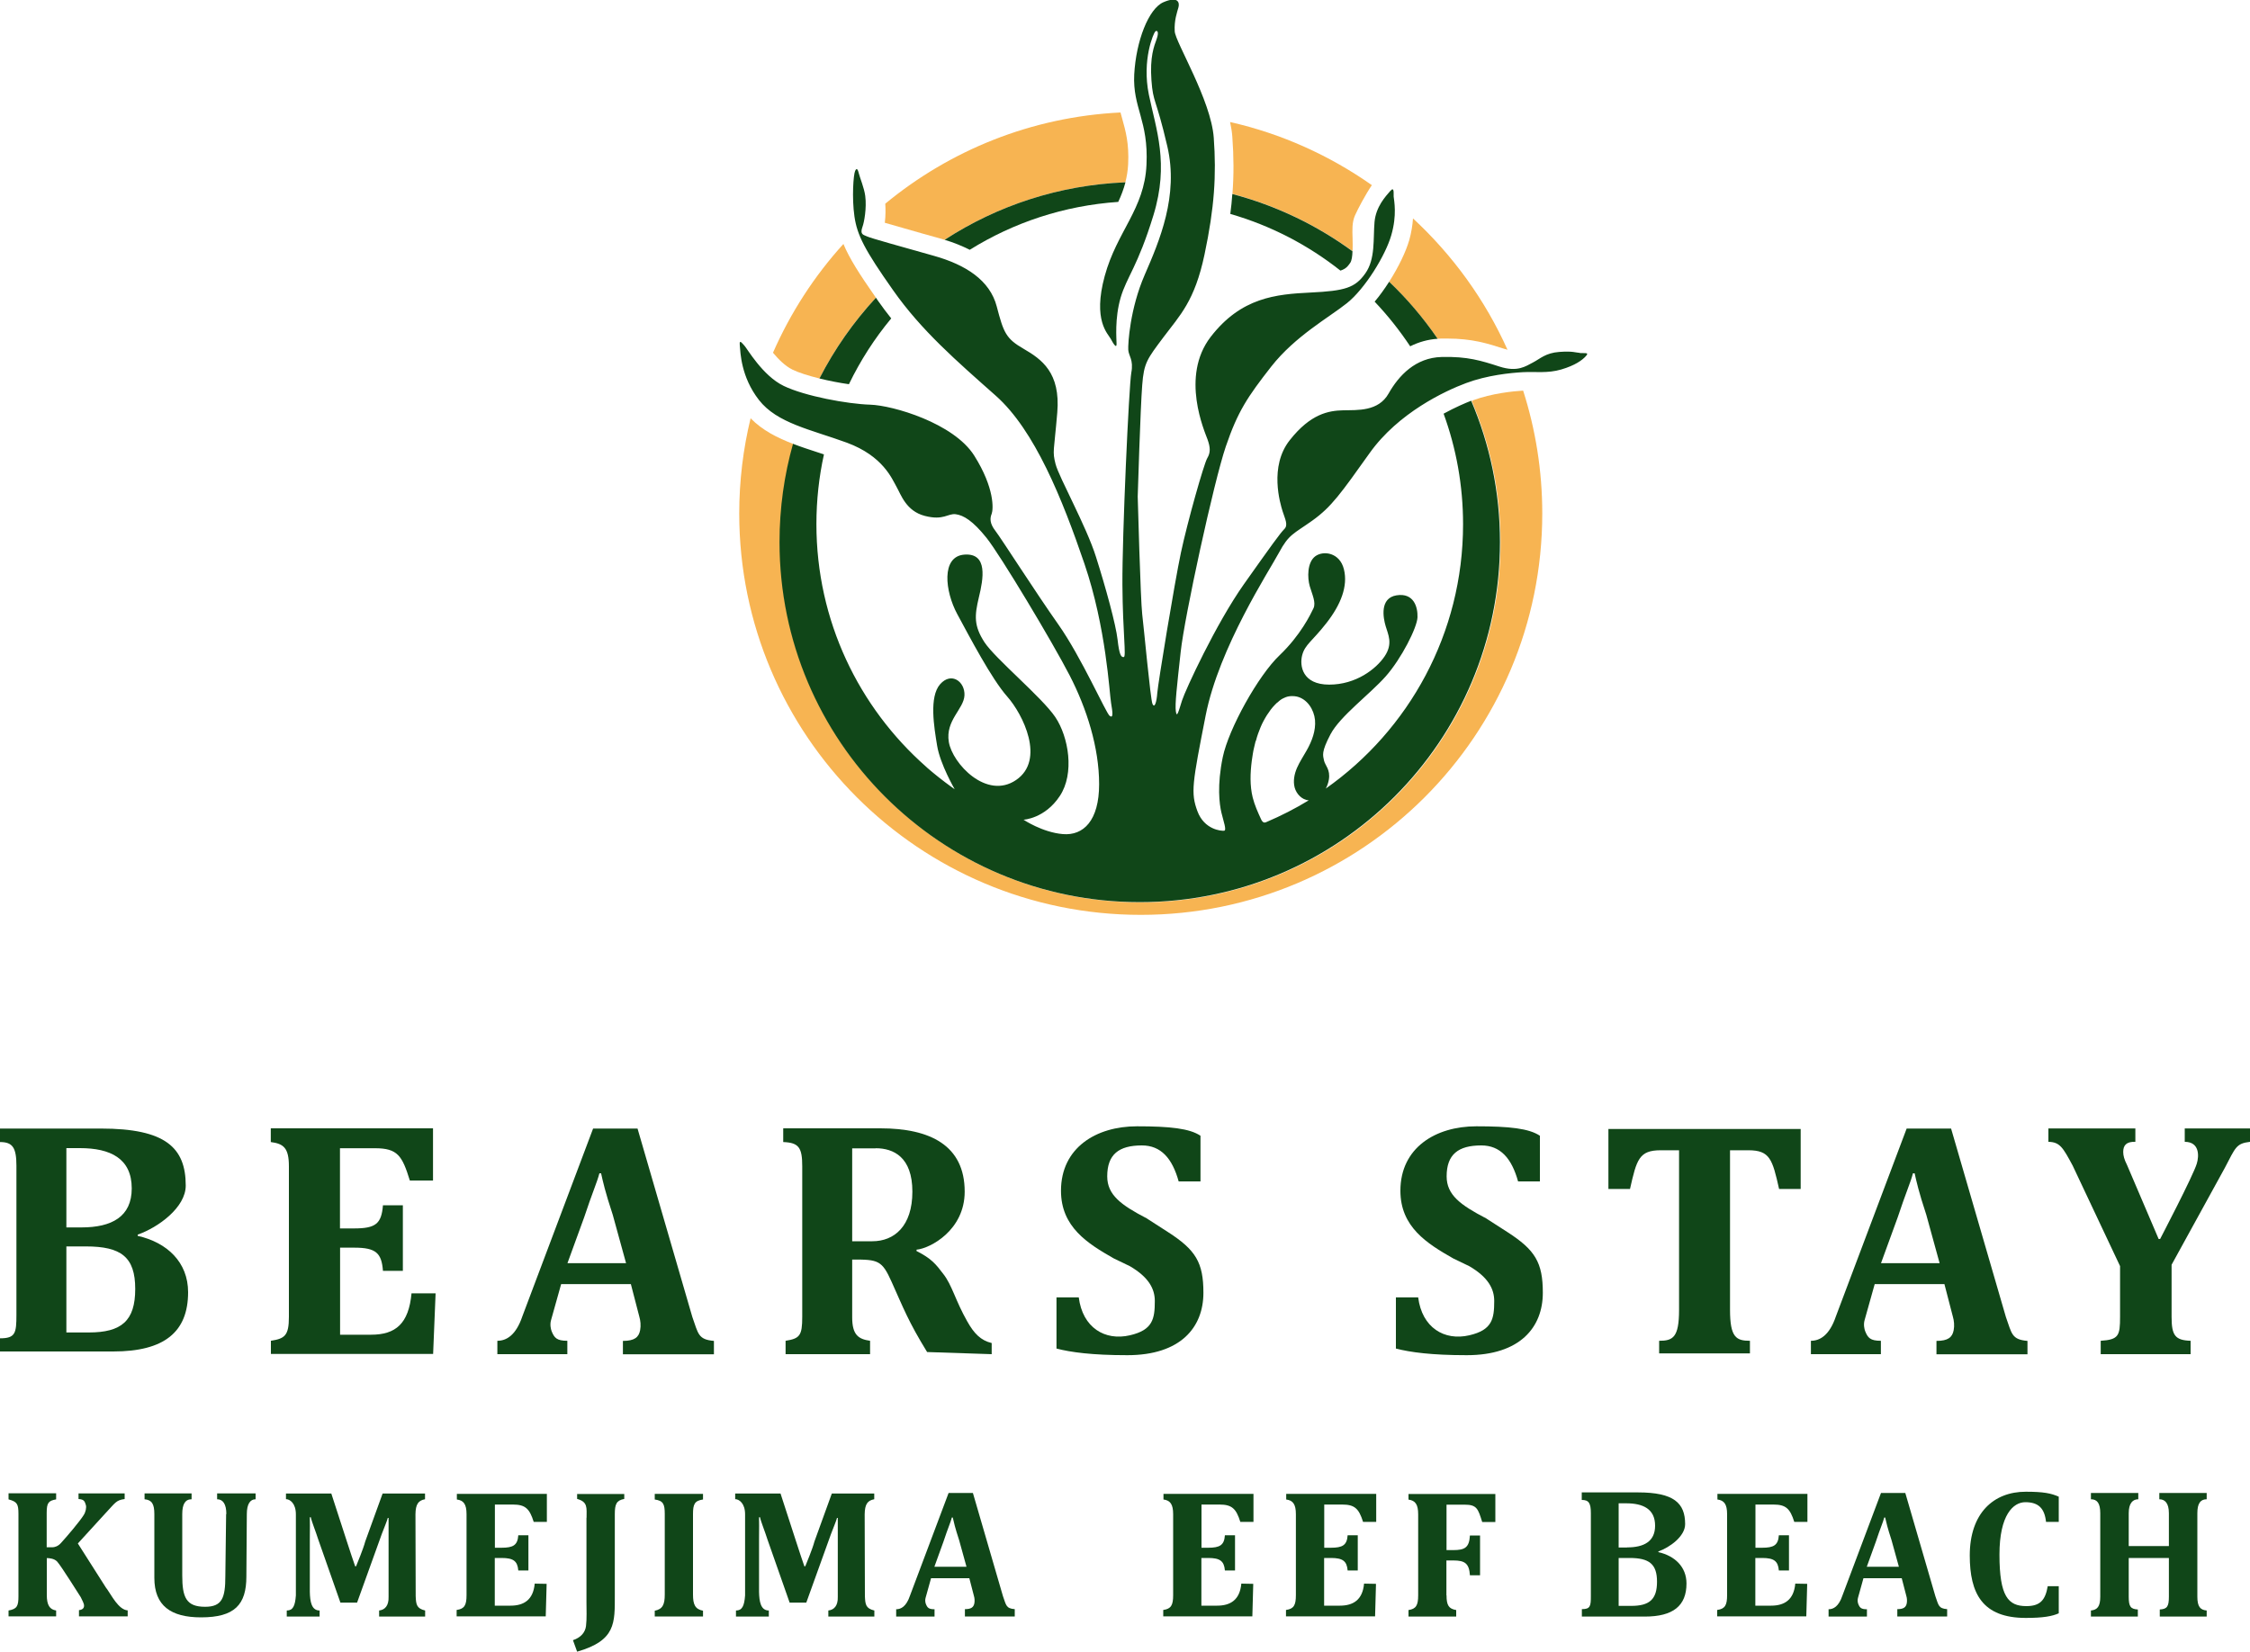
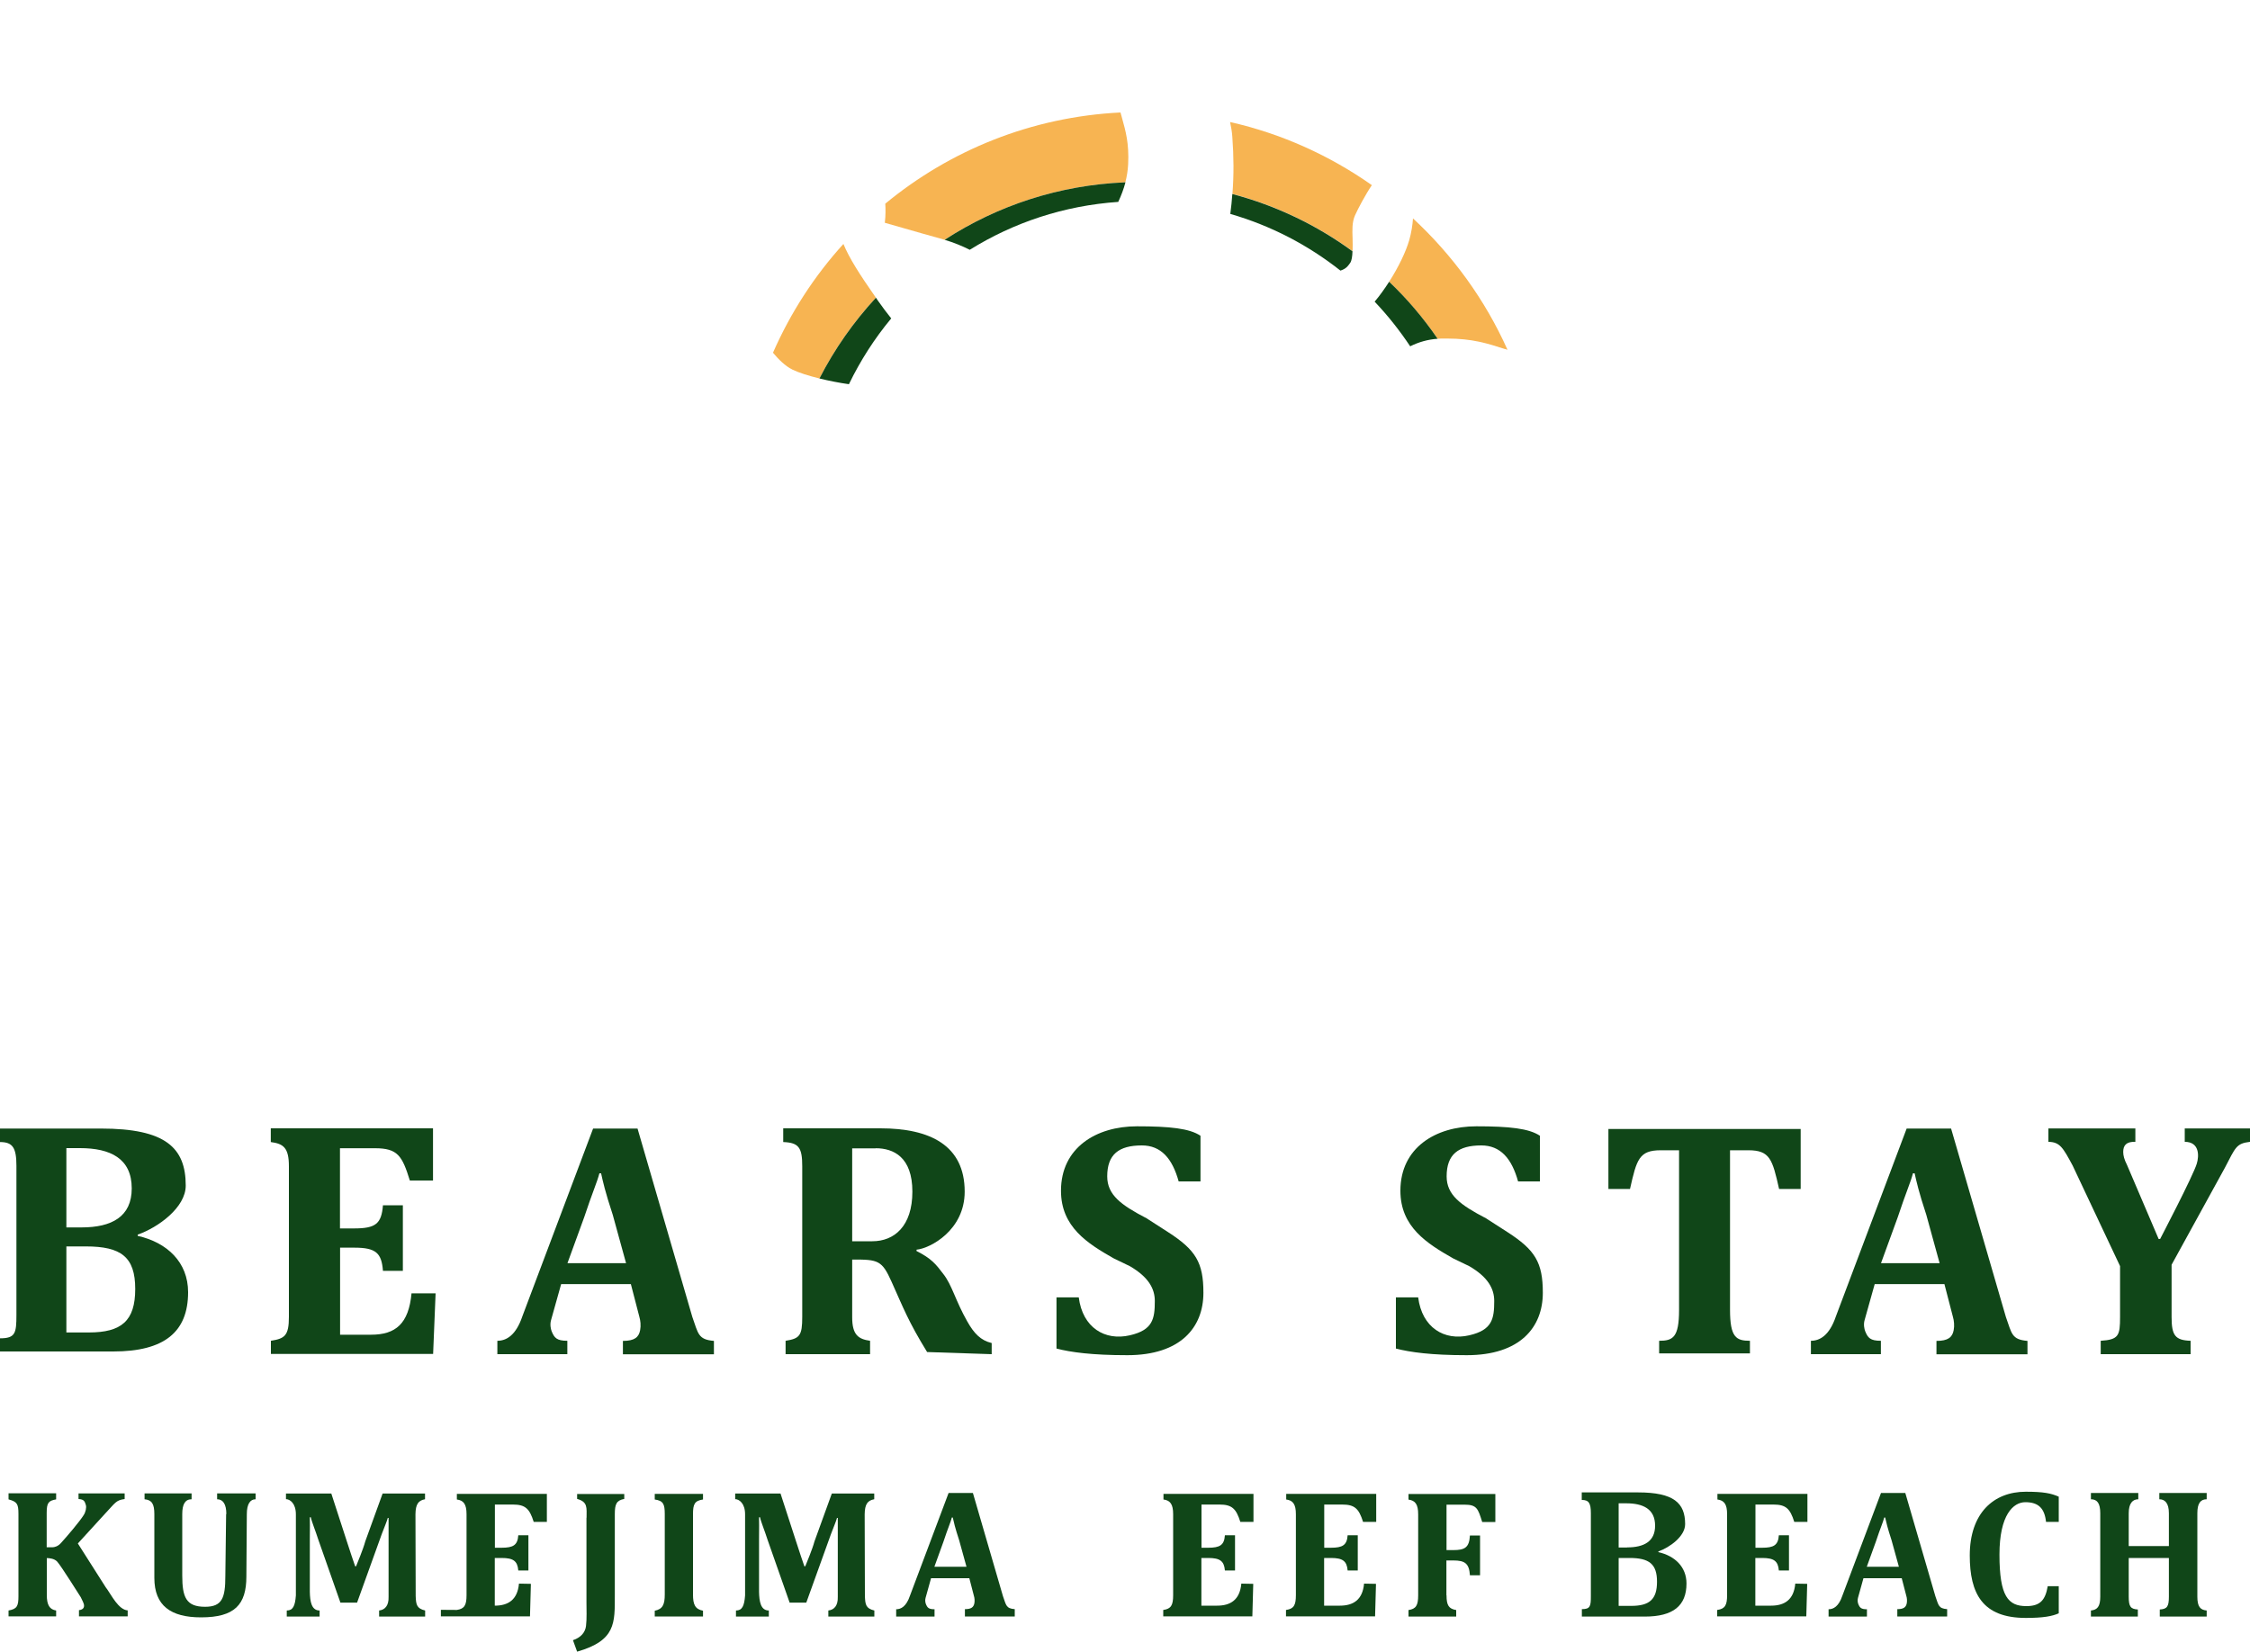
<svg xmlns="http://www.w3.org/2000/svg" id="_レイヤー_2" data-name="レイヤー 2" viewBox="0 0 200 146.85">
  <defs>
    <style>
      .cls-1 {
        fill: #f7b452;
      }

      .cls-1, .cls-2 {
        stroke-width: 0px;
      }

      .cls-2 {
        fill: #104618;
      }
    </style>
  </defs>
  <g id="header">
    <g id="logo">
      <g>
        <g>
          <g>
            <path class="cls-1" d="m121.94,16.46c-3.74-2.63-8-4.57-12.6-5.61.1.45.17.89.2,1.31.13,1.77.14,3.4.01,5.08,3.9,1.03,7.51,2.78,10.68,5.09.02-.39,0-.8,0-1.09-.03-.83-.05-1.48.21-2.08.25-.57.94-1.87,1.51-2.71Z" />
            <path class="cls-1" d="m125.26,21.37c-.3,1.03-.95,2.38-1.78,3.68,1.6,1.53,3.05,3.23,4.31,5.07.11,0,.21-.02.32-.02.17,0,.34,0,.5,0,2.26,0,3.6.43,5.15.93h.03c.07.03.14.05.21.07-1.99-4.45-4.87-8.41-8.4-11.68-.04.58-.14,1.24-.34,1.96Z" />
            <path class="cls-1" d="m70.41,32.85c.59.29,1.47.56,2.43.8,1.34-2.62,3.03-5.04,5.02-7.18-1.46-2.09-2.36-3.5-2.89-4.78-2.58,2.84-4.7,6.11-6.26,9.67.48.58,1.09,1.19,1.71,1.49Z" />
-             <path class="cls-1" d="m130.95,35.6s-.08.03-.13.05c1.65,3.86,2.56,8.1,2.56,12.56,0,17.68-14.33,32.02-32.02,32.02s-32.02-14.33-32.02-32.02c0-3.03.42-5.95,1.2-8.73-1.45-.55-2.77-1.22-3.82-2.29-.66,2.71-1.01,5.55-1.01,8.46,0,19.71,15.98,35.69,35.69,35.69s35.69-15.98,35.69-35.69c0-3.81-.6-7.48-1.7-10.92-.86.05-2.79.24-4.45.86Z" />
            <path class="cls-1" d="m78.66,19.81c.88.26,2.23.64,3.39.97l1.47.41c.15.04.29.09.44.13,4.66-3.02,10.16-4.87,16.07-5.11.13-.5.22-1.03.25-1.61.09-1.85-.22-2.94-.54-4.09-.05-.17-.09-.34-.14-.51-7.92.39-15.17,3.37-20.91,8.11.03.41.04,1.07-.04,1.69Z" />
          </g>
          <g>
-             <path class="cls-2" d="m140.46,31.38c-.43-.03-.64-.18-1.86-.09-1.22.09-1.7.61-2.34.94-.64.33-1.37.88-2.98.36-1.61-.52-2.83-.91-5.14-.85-2.31.06-3.8,1.64-4.71,3.25-.91,1.61-2.77,1.46-4.04,1.49-1.28.03-2.89.3-4.74,2.65-1.86,2.34-.85,5.66-.64,6.33.21.67.52,1.22.15,1.58-.36.36-1.09,1.37-3.59,4.9-2.49,3.53-5.2,9.4-5.5,10.34-.3.94-.46,1.61-.55.97-.09-.64.09-2.19.43-5.29.33-3.1,2.95-15.15,4.01-18.26,1.06-3.11,1.92-4.4,4.04-7.11,2.13-2.71,5.11-4.35,6.72-5.63s3.44-4.26,3.95-6.05c.52-1.79.25-3.05.21-3.44-.02-.21.09-.94-.3-.49-.4.46-1.28,1.39-1.4,2.76-.13,1.49.09,3.29-.82,4.57-.91,1.28-1.79,1.55-4.87,1.7-3.07.15-6.17.43-8.88,3.95-2.71,3.53-.52,8.42-.27,9.12s.27,1.16-.03,1.66c-.3.51-1.76,5.67-2.34,8.4-.58,2.74-2.04,11.65-2.1,12.47-.06.82-.24,1.4-.43.97-.18-.43-.76-6.75-.91-7.97-.15-1.22-.4-10.46-.4-10.46,0,0,.24-7.94.4-9.91.15-1.98.43-2.31,1.89-4.26,1.46-1.95,2.77-3.19,3.65-7.36.88-4.17,1.06-7.03.82-10.37-.24-3.35-3.41-8.49-3.47-9.46-.06-.97.21-1.7.33-2.13.12-.43-.03-1.03-1.34-.46s-2.43,3.44-2.59,6.42c-.15,2.98,1.28,4.08,1.09,8.03-.18,3.95-2.62,5.9-3.71,9.88-1.09,3.98.29,5.14.54,5.61.25.47.51.86.51.44s-.18-2.24.36-4.11c.55-1.87,1.51-2.74,2.92-7.34,1.41-4.61.23-7.62-.41-10.72-.63-3.1.42-5.47.57-5.61.15-.14.36-.01.13.65-.24.66-.62,1.61-.47,3.68.15,2.07.38,1.46,1.41,5.87,1.03,4.41-.7,8.42-2.01,11.44-1.31,3.01-1.49,6.11-1.46,6.66s.49.88.27,2.04c-.21,1.16-.82,14.54-.79,18.86.03,4.32.36,6.39.12,6.42s-.4-.21-.55-1.55c-.15-1.34-1.06-4.65-1.92-7.36-.85-2.71-3.28-7.06-3.59-8.24-.3-1.19-.15-1.03.15-4.59.3-3.56-1.4-4.74-2.98-5.66-1.58-.91-1.79-1.43-2.4-3.77-.61-2.34-2.77-3.71-5.57-4.5-2.8-.79-5.66-1.58-5.96-1.73-.3-.15-.67-.14-.4-.87.14-.37.38-1.65.24-2.73-.09-.7-.47-1.6-.56-1.97-.09-.36-.19-.59-.34-.25-.15.33-.3,2.37-.06,4.04.24,1.67.91,2.98,3.44,6.57,2.52,3.59,5.66,6.3,9.12,9.37,3.47,3.07,5.93,9.22,7.88,14.93,1.95,5.72,2.22,11.5,2.37,12.38.15.88.21,1.4-.12,1.16s-2.52-5.23-4.56-8.12c-2.04-2.89-5.08-7.66-5.6-8.33-.52-.67-.49-1.13-.33-1.52.15-.4.27-2.28-1.55-5.17-1.82-2.89-7.24-4.47-9.25-4.53-2.01-.06-5.81-.76-7.69-1.67-1.89-.91-3.28-3.38-3.5-3.59-.21-.21-.46-.61-.4,0,.06.61.09,2.77,1.7,4.84,1.61,2.07,4.59,2.62,7.82,3.8,3.22,1.19,4.01,3.22,4.41,3.92.4.7.85,2.16,2.52,2.59,1.67.43,2.04-.24,2.74-.15.7.09,1.52.58,2.74,2.1,1.22,1.52,5.87,9.28,7.39,12.23,1.52,2.95,2.62,6.42,2.62,9.67s-1.4,4.59-3.22,4.44c-1.82-.15-3.5-1.28-3.5-1.28,0,0,1.89-.09,3.22-2.1,1.34-2.01.79-5.26-.4-7.03-1.19-1.76-5.35-5.2-6.3-6.66-.94-1.46-.88-2.34-.49-3.98.4-1.64.82-3.95-1.28-3.8-2.1.15-1.73,3.28-.64,5.29,1.09,2.01,3.04,5.75,4.44,7.33,1.4,1.58,3.41,5.63.79,7.42s-5.66-1.46-5.98-3.38c-.32-1.92,1.33-2.92,1.39-4.14.06-1.22-1.16-2.13-2.16-1s-.54,3.82-.27,5.47,1.56,3.87,1.56,3.87c-.1-.07-.21-.15-.31-.22-.08-.05-.15-.11-.23-.17-.1-.08-.21-.15-.31-.23-.07-.05-.14-.11-.22-.17-.1-.08-.21-.16-.31-.24-.07-.05-.14-.11-.2-.16-.11-.09-.21-.17-.32-.26-.06-.05-.12-.1-.18-.15-.11-.09-.22-.19-.33-.28-.05-.04-.09-.08-.14-.13-5.97-5.27-9.74-12.97-9.74-21.56,0-2.13.23-4.21.67-6.2-.19-.06-.39-.13-.58-.19-.74-.24-1.47-.48-2.17-.75-.78,2.77-1.2,5.7-1.2,8.73,0,17.68,14.33,32.02,32.02,32.02s32.02-14.33,32.02-32.02c0-4.46-.91-8.7-2.56-12.56-.51.2-1.41.58-2.45,1.15,1.12,3.07,1.73,6.38,1.73,9.83,0,9.71-4.82,18.3-12.2,23.5.12-.23.22-.5.27-.79.15-.91-.33-1.25-.43-1.7-.09-.46-.27-.73.58-2.34.85-1.61,3.5-3.56,4.9-5.14,1.4-1.58,2.8-4.35,2.83-5.26.03-.91-.33-2.19-1.86-1.95-1.52.24-1.19,2.01-.97,2.74.21.73.67,1.55-.09,2.68-.76,1.13-2.55,2.52-4.93,2.52s-2.65-1.67-2.4-2.62.88-1.22,2.16-2.86,1.92-3.28,1.55-4.77c-.36-1.49-1.82-1.7-2.55-1.16-.73.55-.7,1.92-.49,2.65.21.73.58,1.46.33,1.98s-1.13,2.37-3.01,4.17c-1.89,1.79-4.53,6.54-5.05,9.06-.52,2.52-.3,4.17-.12,4.93.18.76.49,1.58.24,1.61s-1.76-.09-2.37-1.73c-.61-1.64-.46-2.46.73-8.52,1.19-6.05,5.64-12.84,6.52-14.48.88-1.64,1.27-1.64,2.97-2.85,1.7-1.22,2.52-2.4,5.08-5.99,2.55-3.59,6.72-5.54,8.58-6.23,1.86-.7,3.95-.91,5.05-.97,1.09-.06,2.19.12,3.41-.24,1.22-.36,1.86-.82,2.19-1.19.33-.36-.12-.24-.55-.27Zm-28.82,34.49s0-.03.01-.05c.05-.2.11-.39.18-.59s.14-.38.22-.57.16-.37.26-.55.19-.35.3-.52.22-.33.34-.49.25-.31.39-.45c.04-.04.07-.07.11-.11.03-.03.07-.07.11-.09s.07-.06.1-.09c.04-.03.07-.06.11-.09.15-.12.33-.21.51-.28s.38-.1.57-.1c.14,0,.28.01.42.04.92.21,1.53,1.15,1.62,2.09.08.94-.27,1.86-.73,2.68-.29.52-.63,1.02-.87,1.57s-.36,1.17-.21,1.75c.16.58.65,1.09,1.25,1.14-1.2.73-2.45,1.37-3.74,1.92-.07.03-.14.06-.22.05-.13-.02-.21-.16-.27-.28-.29-.63-.58-1.27-.75-1.95-.26-1.06-.22-2.18-.08-3.26.03-.2.06-.4.09-.6s.07-.4.12-.6c.04-.18.08-.36.13-.55Z" />
            <path class="cls-2" d="m120.02,23.37c.13-.19.19-.6.2-1.03-3.17-2.32-6.78-4.06-10.68-5.09-.04.58-.1,1.17-.18,1.77,3.61,1.04,6.92,2.77,9.79,5.04.49-.16.65-.38.87-.69Z" />
            <path class="cls-2" d="m78.08,26.79c-.08-.11-.15-.21-.22-.32-1.98,2.14-3.68,4.56-5.02,7.18.85.21,1.77.39,2.62.51,1.02-2.11,2.28-4.07,3.76-5.85-.39-.49-.77-.99-1.14-1.52Z" />
            <path class="cls-2" d="m99.4,17.95c.26-.56.48-1.13.64-1.74-5.91.24-11.41,2.08-16.07,5.11.82.25,1.56.55,2.23.89,3.88-2.42,8.38-3.93,13.21-4.26Z" />
            <path class="cls-2" d="m122.19,26.82c1.17,1.23,2.22,2.56,3.16,3.97.76-.38,1.57-.61,2.44-.67-1.26-1.84-2.7-3.54-4.31-5.07-.4.62-.83,1.23-1.29,1.77Z" />
          </g>
        </g>
        <g>
          <path class="cls-2" d="m0,118.99c1.37,0,1.46-.46,1.46-2.09v-13.24c0-1.63-.34-2.12-1.46-2.12v-1.2h8.98c5.72,0,7.53,1.69,7.53,5.07,0,1.95-2.46,3.73-4.27,4.36v.11c2.62.59,4.48,2.35,4.48,5.01,0,3.55-2.13,5.27-6.65,5.27H0v-1.17Zm7.24-9.86c2.69,0,4.47-.95,4.47-3.47,0-2.66-1.9-3.58-4.6-3.58h-1.21v7.05h1.34Zm.65,9.34c2.91,0,4.13-1.03,4.13-3.87s-1.25-3.78-4.38-3.78h-1.74v7.65h1.99Z" />
          <path class="cls-2" d="m24.07,119.21c1.24-.19,1.61-.46,1.61-2.12v-13.4c0-1.65-.49-2-1.61-2.15v-1.22h14.42v4.64h-2.06c-.68-2.2-1.08-2.87-3.1-2.87h-3.11v7.13h1.25c1.92,0,2.44-.41,2.57-2.06h1.77v5.83h-1.77c-.12-1.57-.61-2.06-2.53-2.06h-1.28v7.74h2.75c2.2,0,3.35-.99,3.6-3.68h2.14l-.22,5.39h-14.42v-1.19Z" />
          <path class="cls-2" d="m56.09,114.17h-6.21l-.9,3.21c-.11.39-.02.78.05.97.24.6.46.86,1.4.86v1.19h-6.22v-1.19c.78,0,1.64-.46,2.22-2.17l6.29-16.7h3.95l4.87,16.75c.53,1.48.5,2.01,1.92,2.13v1.19h-8.09v-1.19c1.03,0,1.41-.32,1.53-.95.08-.42.03-.86-.07-1.2l-.75-2.89Zm-5.65-1.86h5.21l-1.18-4.29c-.68-2.06-.88-2.98-1.04-3.7h-.15c-.22.84-.63,1.72-1.35,3.9l-1.49,4.09Z" />
          <path class="cls-2" d="m172.85,114.17h-6.21l-.9,3.21c-.11.39-.02.78.05.97.24.6.46.86,1.4.86v1.19h-6.22v-1.19c.78,0,1.64-.46,2.22-2.17l6.29-16.7h3.95l4.87,16.75c.53,1.48.5,2.01,1.92,2.13v1.19h-8.09v-1.19c1.03,0,1.41-.32,1.53-.95.08-.42.03-.86-.07-1.2l-.75-2.89Zm-5.65-1.86h5.21l-1.18-4.29c-.68-2.06-.88-2.98-1.04-3.7h-.15c-.22.84-.63,1.72-1.35,3.9l-1.49,4.09Z" />
          <path class="cls-2" d="m81.47,111.23c1.33.67,1.72,1.17,2.38,2.04.79,1.01,1.07,2.36,2.13,4.22.6,1.07,1.2,1.69,2.17,1.92v.99l-5.74-.19c-1.67-2.72-2.09-3.87-3.16-6.25-.85-1.89-1.17-1.99-3.5-1.97v5.13c0,1.57.55,1.94,1.59,2.09v1.19h-7.51v-1.19c1.26-.2,1.48-.46,1.48-2.12v-13.4c0-1.65-.3-2.1-1.69-2.15v-1.22h8.64c4.41,0,7.49,1.51,7.49,5.63,0,3.42-3.05,5.04-4.28,5.16v.12Zm-3.64-9.13h-2.08v8.26h1.79c1.94,0,3.56-1.33,3.56-4.41s-1.68-3.86-3.26-3.86Z" />
          <path class="cls-2" d="m93.91,119.9v-4.55h1.98c.34,2.69,2.32,3.89,4.55,3.37,2.03-.47,2.21-1.46,2.21-3.05,0-1.06-.52-2.1-2.21-3.09l-1.43-.69c-2.34-1.33-4.7-2.8-4.7-6.02,0-3.82,3.12-5.73,6.75-5.73,2.94,0,4.68.19,5.65.84v4.06h-1.94c-.57-2.06-1.58-3.2-3.27-3.2-2.05,0-3.08.8-3.08,2.75,0,1.65,1.23,2.55,3.5,3.73l1.91,1.23c2.45,1.58,3.14,2.69,3.14,5.39,0,3.07-2.02,5.55-6.76,5.55-3.14,0-5.03-.26-6.3-.59Z" />
          <path class="cls-2" d="m124.08,119.9v-4.55h1.98c.34,2.69,2.32,3.89,4.55,3.37,2.03-.47,2.21-1.46,2.21-3.05,0-1.06-.52-2.1-2.21-3.09l-1.43-.69c-2.34-1.33-4.7-2.8-4.7-6.02,0-3.82,3.12-5.73,6.75-5.73,2.94,0,4.68.19,5.65.84v4.06h-1.94c-.57-2.06-1.58-3.2-3.27-3.2-2.05,0-3.08.8-3.08,2.75,0,1.65,1.23,2.55,3.5,3.73l1.91,1.23c2.45,1.58,3.14,2.69,3.14,5.39,0,3.07-2.02,5.55-6.76,5.55-3.14,0-5.03-.26-6.3-.59Z" />
          <path class="cls-2" d="m192.01,110.16s2.94-5.63,3.26-6.7c.21-.68.25-1.94-1.07-1.94v-1.19h5.8v1.19c-1.24.15-1.28.49-2.24,2.32l-4.73,8.61v4.64c0,1.65.32,2.07,1.69,2.12v1.19h-7.99v-1.19c1.6-.1,1.72-.46,1.72-2.12v-4.52l-4.21-8.93c-.87-1.62-1.14-2.1-2.16-2.12v-1.19h7.73v1.19c-.81-.03-1.08.32-1.08.9,0,.32.09.67.34,1.16l2.81,6.58h.12Z" />
          <path class="cls-2" d="m142.97,100.38v5.33h1.92c.59-2.63.81-3.44,2.73-3.44h1.63v14.19c0,2.46-.55,2.75-1.77,2.75v1.12h8.07v-1.12c-1.22,0-1.77-.3-1.77-2.75v-14.19h1.63c1.92,0,2.14.81,2.73,3.44h1.92v-5.33h-17.06Z" />
        </g>
        <g>
          <path class="cls-2" d="m140.6,143.07c.76,0,.81-.26.81-1.16v-7.37c0-.91-.19-1.18-.81-1.18v-.67h5c3.18,0,4.19.94,4.19,2.82,0,1.09-1.37,2.07-2.38,2.43v.06c1.46.33,2.5,1.31,2.5,2.79,0,1.98-1.19,2.94-3.7,2.94h-5.6v-.65Zm4.03-5.49c1.5,0,2.49-.53,2.49-1.93,0-1.48-1.06-1.99-2.56-1.99h-.68v3.93h.74Zm.36,5.2c1.62,0,2.3-.57,2.3-2.15s-.7-2.11-2.44-2.11h-.97v4.26h1.11Z" />
-           <path class="cls-2" d="m40.61,143.14c.67-.1.86-.42.86-1.31v-7.2c0-.89-.26-1.23-.86-1.31v-.5h8v2.49h-1.17c-.37-1.19-.76-1.54-1.85-1.54h-1.6v3.84h.59c1.03,0,1.43-.22,1.49-1.11h.9v3.13h-.9c-.07-.84-.44-1.11-1.48-1.11h-.61v4.24h1.4c1.18,0,2.02-.51,2.15-1.96l1.06.02-.08,2.89h-7.92v-.58Z" />
+           <path class="cls-2" d="m40.61,143.14c.67-.1.86-.42.86-1.31v-7.2c0-.89-.26-1.23-.86-1.31v-.5h8v2.49h-1.17c-.37-1.19-.76-1.54-1.85-1.54h-1.6v3.84h.59c1.03,0,1.43-.22,1.49-1.11h.9v3.13h-.9c-.07-.84-.44-1.11-1.48-1.11h-.61v4.24c1.18,0,2.02-.51,2.15-1.96l1.06.02-.08,2.89h-7.92v-.58Z" />
          <path class="cls-2" d="m103.42,143.14c.67-.1.86-.42.86-1.31v-7.2c0-.89-.26-1.23-.86-1.31v-.5h8v2.49h-1.17c-.37-1.19-.76-1.54-1.85-1.54h-1.6v3.84h.59c1.03,0,1.43-.22,1.49-1.11h.9v3.13h-.9c-.07-.84-.44-1.11-1.48-1.11h-.61v4.24h1.4c1.18,0,2.02-.51,2.15-1.96l1.06.02-.08,2.89h-7.92v-.58Z" />
          <path class="cls-2" d="m152.66,143.14c.67-.1.86-.42.86-1.31v-7.2c0-.89-.26-1.23-.86-1.31v-.5h8v2.49h-1.17c-.37-1.19-.76-1.54-1.85-1.54h-1.6v3.84h.59c1.03,0,1.43-.22,1.49-1.11h.9v3.13h-.9c-.07-.84-.44-1.11-1.48-1.11h-.61v4.24h1.4c1.18,0,2.02-.51,2.15-1.96l1.06.02-.08,2.89h-7.92v-.58Z" />
          <path class="cls-2" d="m114.33,143.14c.67-.1.86-.42.86-1.31v-7.2c0-.89-.26-1.23-.86-1.31v-.5h8v2.49h-1.17c-.37-1.19-.76-1.54-1.85-1.54h-1.6v3.84h.59c1.03,0,1.43-.22,1.49-1.11h.9v3.13h-.9c-.07-.84-.44-1.11-1.48-1.11h-.61v4.24h1.4c1.18,0,2.02-.51,2.15-1.96l1.06.02-.08,2.89h-7.92v-.58Z" />
          <path class="cls-2" d="m128.58,141.84c0,.89.2,1.2.86,1.31v.58h-4.24v-.58c.67-.1.86-.42.86-1.31v-7.2c0-.89-.26-1.23-.86-1.31v-.5h7.72v2.49h-1.17c-.37-1.19-.48-1.54-1.57-1.54h-1.6v4.04h.59c1.03,0,1.43-.22,1.49-1.3h.9v3.54h-.9c-.07-1.05-.44-1.32-1.48-1.32h-.61v3.1Z" />
          <path class="cls-2" d="m86.16,140.32h-3.4l-.49,1.76c-.06.21-.01.43.03.53.13.33.25.47.77.47v.65h-3.41v-.65c.43,0,.9-.25,1.22-1.19l3.44-9.15h2.16l2.67,9.17c.29.81.27,1.1,1.05,1.16v.65h-4.43v-.65c.56,0,.77-.17.84-.52.04-.23.02-.47-.04-.66l-.41-1.58Zm-3.1-1.02h2.85l-.65-2.35c-.37-1.13-.48-1.63-.57-2.03h-.08c-.12.46-.35.94-.74,2.13l-.81,2.24Z" />
          <path class="cls-2" d="m169.04,140.32h-3.4l-.49,1.76c-.06.21-.01.43.03.53.13.33.25.47.77.47v.65h-3.41v-.65c.43,0,.9-.25,1.22-1.19l3.44-9.15h2.16l2.67,9.17c.29.81.27,1.1,1.05,1.16v.65h-4.43v-.65c.56,0,.77-.17.84-.52.04-.23.02-.47-.04-.66l-.41-1.58Zm-3.1-1.02h2.85l-.65-2.35c-.37-1.13-.48-1.63-.57-2.03h-.08c-.12.46-.35.94-.74,2.13l-.81,2.24Z" />
          <path class="cls-2" d="m20.12,134.62c0-.9-.31-1.32-.82-1.32v-.52h3.42v.52c-.48,0-.78.42-.78,1.32l-.04,5.55c0,2.5-1.04,3.63-4.03,3.63-2.68,0-4.15-1.03-4.15-3.51v-5.67c0-.9-.22-1.26-.87-1.32v-.52h4.18v.52c-.56,0-.83.42-.83,1.32v5.45c0,1.94.34,2.79,2.03,2.79,1.52,0,1.8-.8,1.8-2.72l.07-5.53Z" />
          <path class="cls-2" d="m37.77,133.3c-.58.11-.83.43-.84,1.34l.02,7.27c.03.75.08,1.1.84,1.28v.54h-4.09v-.54c.52-.06.86-.43.84-1.2v-5.25c0-.57,0-1.05,0-1.45v-.33h-.07c-.09.33-.27.73-.53,1.42l-2.2,6.11h-1.48l-1.97-5.61c-.22-.71-.61-1.65-.66-1.98h-.09c0,.32.02.98,0,1.99v4.65c.02.84.14,1.65.87,1.65v.54h-2.92v-.54c.55,0,.74-.4.81-1.34v-7.21c0-.99-.54-1.35-.88-1.35v-.5h4.03l1.38,4.25c.23.74.62,1.87.74,2.22h.08c.13-.34.62-1.48.82-2.22l1.54-4.25h3.77v.51Z" />
          <path class="cls-2" d="m77.7,133.3c-.58.11-.83.43-.84,1.34l.02,7.27c.03.75.08,1.1.84,1.28v.54h-4.09v-.54c.52-.06.86-.43.84-1.2v-5.25c0-.57,0-1.05,0-1.45v-.33h-.07c-.09.33-.27.73-.53,1.42l-2.2,6.11h-1.48l-1.97-5.61c-.22-.71-.61-1.65-.66-1.98h-.09c0,.32.02.98,0,1.99v4.65c.02.84.14,1.65.87,1.65v.54h-2.92v-.54c.55,0,.74-.4.81-1.34v-7.21c0-.99-.54-1.35-.88-1.35v-.5h4.03l1.38,4.25c.23.74.62,1.87.74,2.22h.08c.13-.34.62-1.48.82-2.22l1.54-4.25h3.77v.51Z" />
          <path class="cls-2" d="m52.14,134.94c0-.88.12-1.41-.84-1.67v-.44h4.19v.44c-.7.13-.84.47-.84,1.35v7.2c0,2.48.1,4.04-3.35,5.03l-.37-1.02c.72-.24,1.09-.71,1.16-1.26.08-.63.04-1.55.04-2.11,0-1.04,0-7.52,0-7.52Z" />
          <path class="cls-2" d="m175.09,138.3c0-3.76,2.11-5.67,4.98-5.67,1.59,0,2.25.14,2.93.44v2.24h-1.13c-.13-1.2-.67-1.75-1.84-1.75-1.07,0-2.3,1.12-2.3,4.66,0,3.73.78,4.58,2.39,4.58,1.22,0,1.69-.53,1.9-1.77h.98v2.41c-.58.26-1.38.41-2.93.41-3.85,0-4.98-2.16-4.98-5.56Z" />
          <path class="cls-2" d="m9.47,141.24l-2.55-4.01,2.43-2.66c.9-.95.95-1.19,1.73-1.29v-.5h-4.1v.5c.53.02.56.26.65.53.07.21-.01.63-.2.91-.36.57-1.47,1.88-2.04,2.5-.24.26-.54.35-.74.35h-.5v-3.06c0-.9.16-1.08.84-1.2v-.54H.76v.54c.76.21.88.4.88,1.3v7.3c0,.9-.13,1.14-.88,1.28v.52h4.23v-.52c-.57-.09-.83-.47-.83-1.38v-3.28c.25,0,.68.05.92.31.36.39,2.06,3.12,2.1,3.17.16.32.26.54.27.6.07.28-.02.5-.43.55v.55h4.33v-.53c-.81-.05-1.45-1.36-1.87-1.95Z" />
          <path class="cls-2" d="m62.49,133.32v-.5h-4.29v.5c.76.11.89.41.89,1.3v7.15c0,.88-.18,1.3-.89,1.44v.51h4.29v-.51c-.71-.14-.89-.56-.89-1.44v-7.15c0-.88.14-1.19.89-1.3Z" />
          <path class="cls-2" d="m196.15,133.3v-.56h-4.21v.56c.5,0,.85.35.85,1.24v2.92h-3.57v-2.92c0-.88.35-1.24.85-1.24v-.56h-4.21v.56c.55,0,.83.35.83,1.24v7.42c0,.88-.26,1.17-.83,1.23v.54h4.17v-.63c-.64-.04-.81-.25-.81-1.13v-3.45h3.57v3.45c0,.88-.17,1.09-.81,1.13v.63h4.17v-.54c-.57-.05-.83-.34-.83-1.23v-7.42c0-.88.28-1.24.83-1.24Z" />
        </g>
      </g>
    </g>
  </g>
</svg>